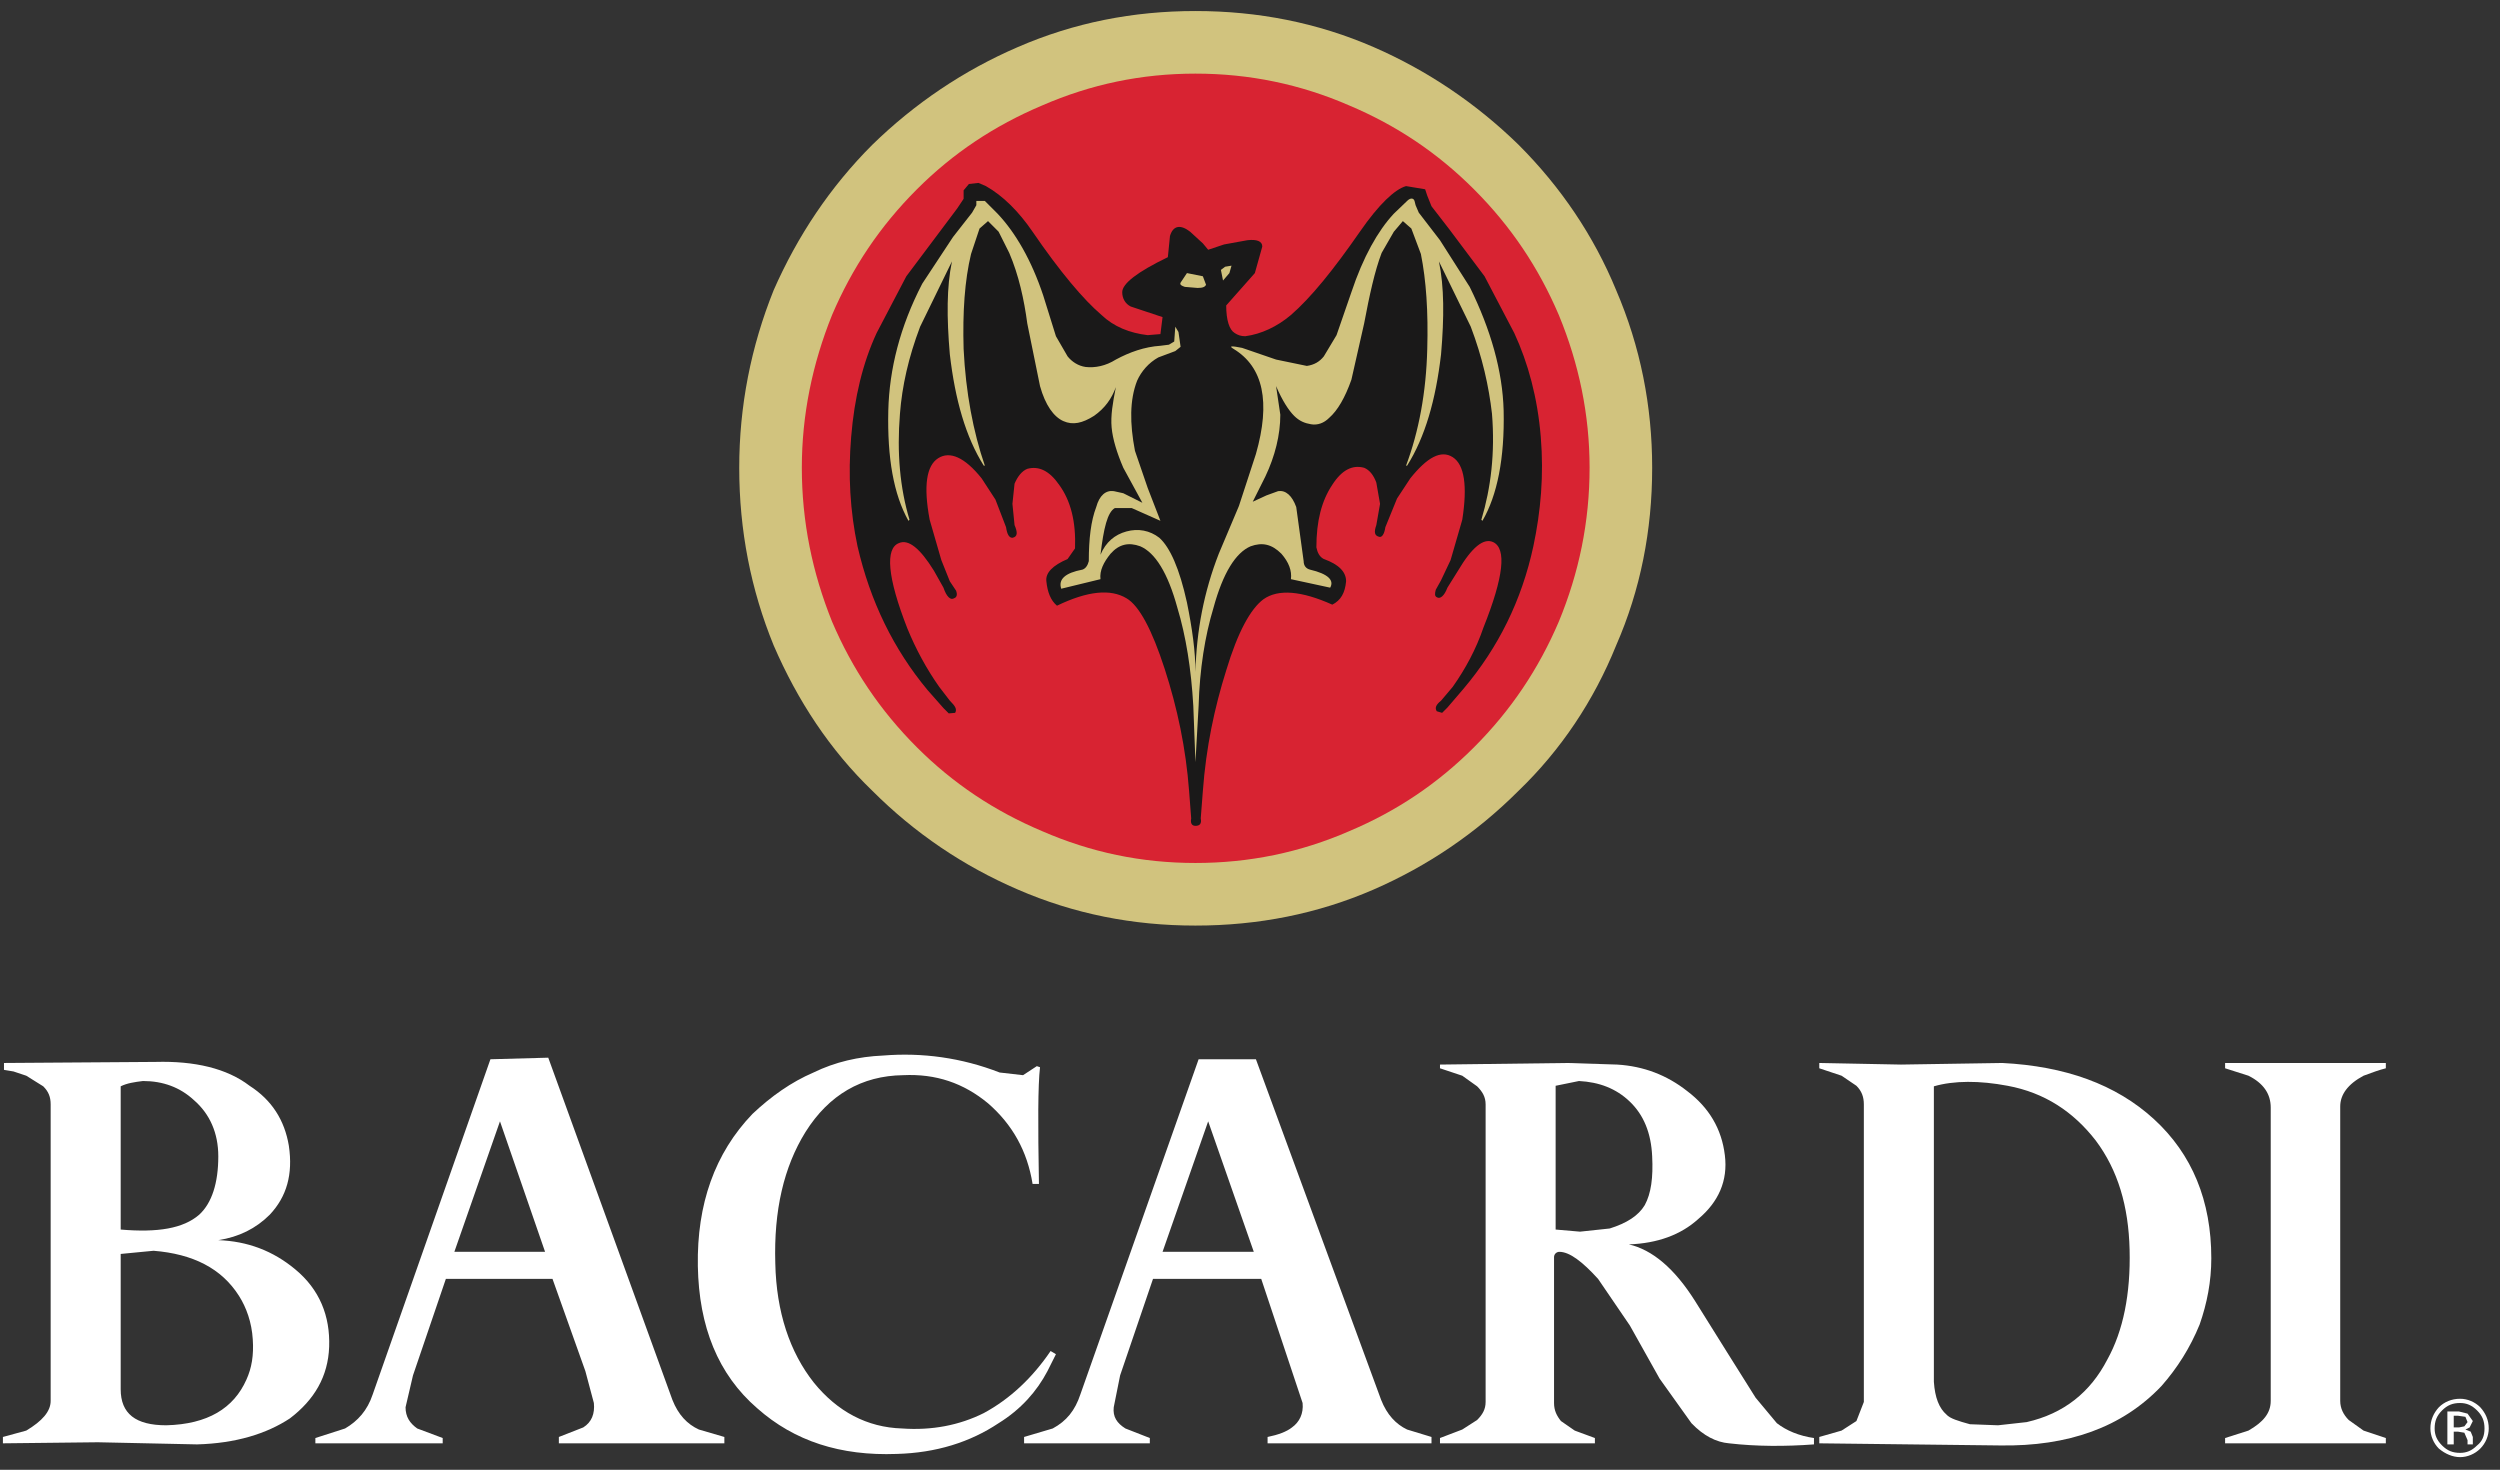
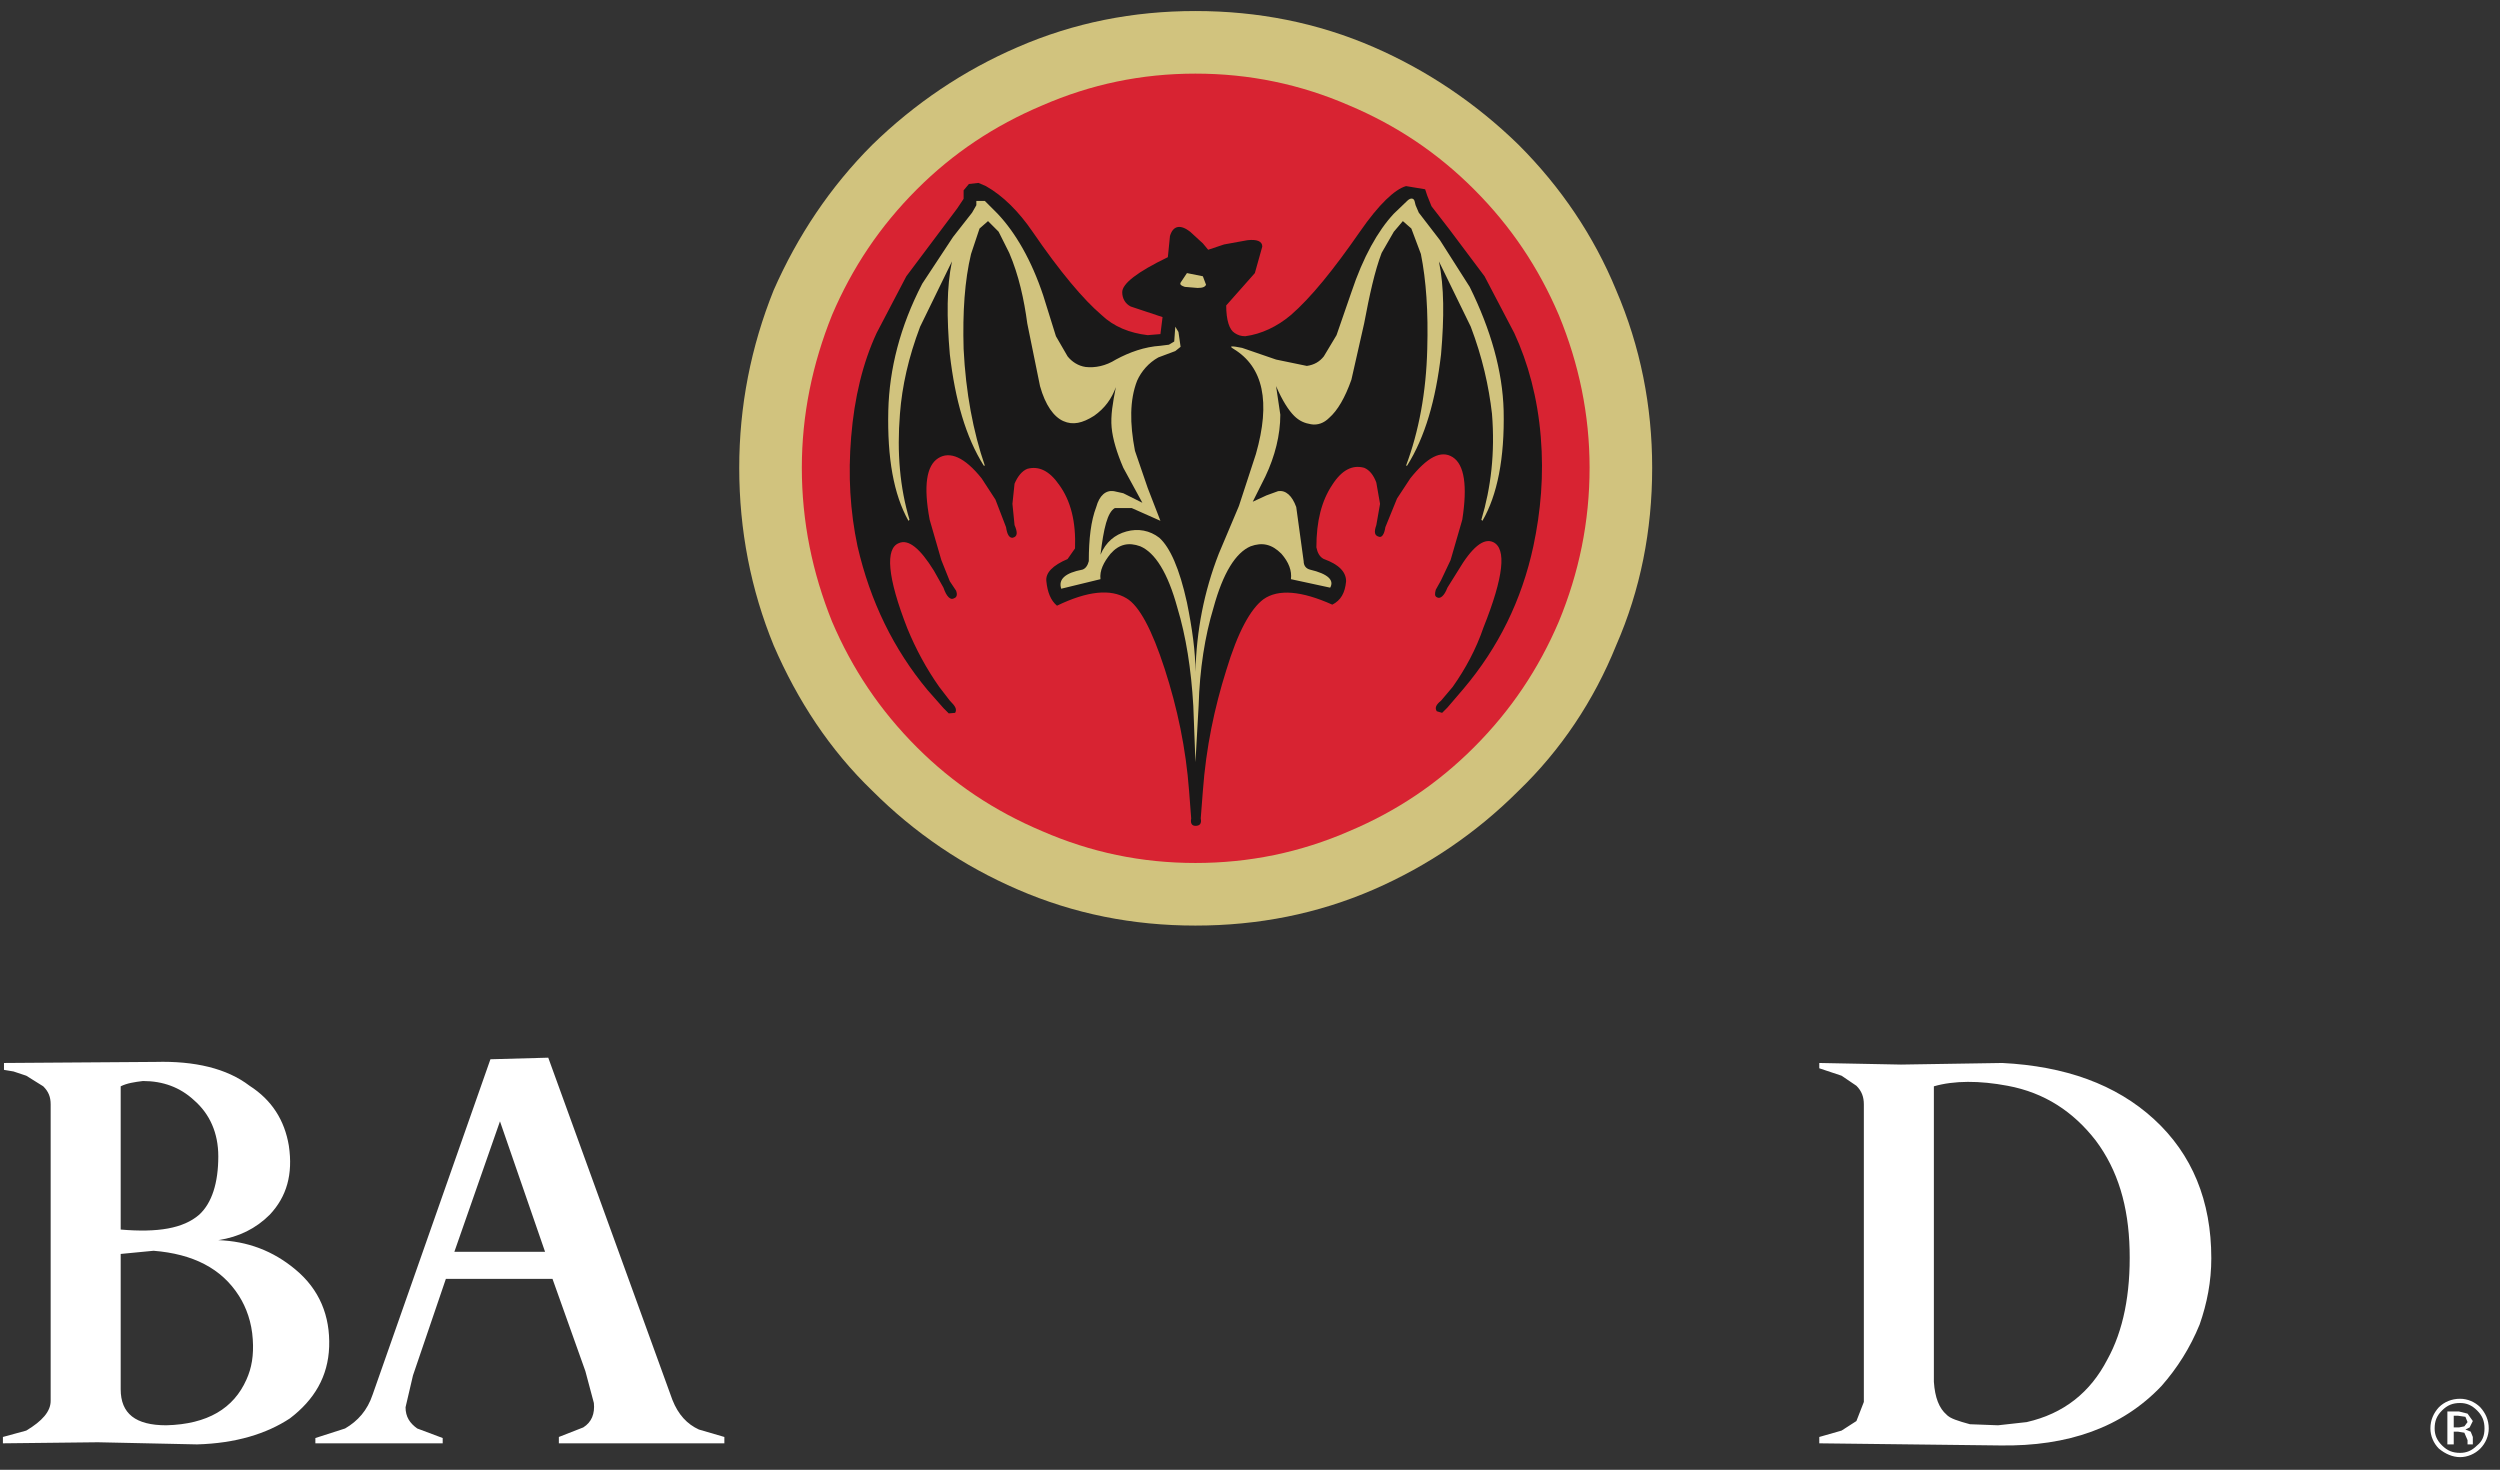
<svg xmlns="http://www.w3.org/2000/svg" width="182px" height="107px" viewBox="0 0 182 107" version="1.1">
  <rect x="0" y="0" width="182" height="107" fill="#333333" stroke="none" />
  <title>Bacardi</title>
  <desc>Created with Sketch.</desc>
  <defs />
  <g id="Page-1" stroke="none" stroke-width="1" fill="none" fill-rule="evenodd">
    <g id="Bacardi">
      <path d="M110.547,10.535 C107.458,7.523 103.904,5.128 100.004,3.43 C95.91,1.653 91.586,0.803 87.028,0.803 C82.471,0.803 78.184,1.653 74.09,3.43 C70.151,5.128 66.599,7.523 63.509,10.535 C60.419,13.625 58.064,17.178 56.326,21.117 C54.665,25.249 53.816,29.574 53.816,34.054 C53.816,38.611 54.665,42.937 56.326,46.992 C58.064,51.008 60.419,54.599 63.509,57.573 C66.599,60.662 70.151,63.057 74.09,64.756 C78.184,66.533 82.471,67.382 87.028,67.382 C91.586,67.382 95.91,66.533 100.004,64.756 C103.904,63.057 107.458,60.662 110.547,57.573 C113.637,54.599 116.031,51.008 117.653,46.992 C119.429,42.937 120.278,38.611 120.278,34.054 C120.278,29.574 119.429,25.249 117.653,21.117 C116.031,17.178 113.637,13.625 110.547,10.535" id="Fill-2" fill="#D1C37E" />
      <path d="M113.482,22.932 C112.014,19.495 110.006,16.482 107.303,13.779 C104.677,11.153 101.703,9.146 98.227,7.678 C94.675,6.133 90.967,5.36 87.028,5.36 C83.089,5.36 79.42,6.133 75.867,7.678 C72.391,9.146 69.379,11.153 66.753,13.779 C64.05,16.482 62.041,19.495 60.574,22.932 C59.145,26.485 58.373,30.193 58.373,34.054 C58.373,37.993 59.145,41.701 60.574,45.254 C62.041,48.691 64.05,51.703 66.753,54.407 C69.379,57.032 72.391,59.041 75.867,60.508 C79.42,62.053 83.089,62.825 87.028,62.825 C90.967,62.825 94.675,62.053 98.227,60.508 C101.703,59.041 104.677,57.032 107.303,54.407 C110.006,51.703 112.014,48.691 113.482,45.254 C114.95,41.701 115.722,37.993 115.722,34.054 C115.722,30.193 114.95,26.485 113.482,22.932" id="Fill-3" fill="#D82332" />
      <path d="M105.526,16.714 L104.213,15.015 L103.904,14.243 L103.75,13.779 L102.36,13.548 C101.548,13.779 100.39,14.86 99,16.869 C97.069,19.649 95.447,21.657 93.979,22.932 C92.975,23.782 91.817,24.322 90.658,24.477 C90.349,24.477 90.118,24.399 89.886,24.245 C89.5,24.013 89.268,23.319 89.268,22.237 L91.353,19.881 L91.894,17.95 C91.894,17.564 91.507,17.409 90.813,17.487 L89.113,17.796 L87.955,18.182 L87.569,17.719 L86.642,16.869 C85.947,16.328 85.406,16.405 85.174,17.178 L85.02,18.722 C82.78,19.804 81.698,20.653 81.698,21.271 C81.698,21.735 81.93,22.121 82.317,22.314 L84.634,23.086 L84.479,24.322 L83.552,24.399 C82.239,24.245 81.08,23.782 80.192,22.932 C78.88,21.811 77.18,19.804 75.172,16.869 C74.168,15.401 73.009,14.243 71.773,13.548 L71.233,13.316 L70.538,13.393 L70.151,13.856 L70.151,14.475 L69.688,15.17 L65.981,20.113 L63.818,24.245 C62.814,26.408 62.196,28.956 61.964,31.814 C61.733,34.595 61.887,37.221 62.428,39.77 C63.355,43.786 65.054,47.262 67.525,50.235 L68.684,51.549 L69.07,51.935 L69.534,51.896 C69.688,51.626 69.534,51.394 69.147,51.008 L68.375,50.004 C67.448,48.691 66.676,47.262 66.058,45.756 C64.59,42.01 64.436,39.924 65.44,39.538 C66.136,39.229 66.985,39.924 67.989,41.546 L68.684,42.782 C68.916,43.477 69.224,43.709 69.456,43.554 C69.688,43.477 69.688,43.246 69.611,43.014 L69.147,42.319 L68.529,40.774 L67.68,37.839 C67.216,35.367 67.448,33.9 68.298,33.359 C69.147,32.819 70.229,33.282 71.464,34.826 L72.469,36.371 L73.241,38.38 C73.318,38.92 73.473,39.152 73.705,39.152 C74.09,39.075 74.09,38.765 73.859,38.225 L73.705,36.68 L73.859,35.213 C74.09,34.672 74.4,34.287 74.786,34.131 C75.635,33.9 76.408,34.287 77.103,35.29 C77.952,36.449 78.338,37.993 78.262,39.924 L77.721,40.697 C76.639,41.16 76.099,41.701 76.176,42.319 C76.253,43.091 76.485,43.709 76.948,44.095 C79.188,43.014 80.849,42.859 82.008,43.554 C82.934,44.095 83.861,45.833 84.788,48.691 C85.714,51.549 86.333,54.483 86.565,57.573 L86.719,59.581 C86.642,59.968 86.796,60.122 87.028,60.122 C87.337,60.122 87.492,59.968 87.414,59.581 L87.569,57.573 C87.8,54.407 88.418,51.51 89.268,48.807 C90.118,45.987 91.044,44.327 91.971,43.632 C93.052,42.859 94.751,43.014 96.992,44.018 C97.609,43.709 97.918,43.168 97.996,42.319 C97.996,41.624 97.455,41.083 96.374,40.697 C96.065,40.542 95.91,40.233 95.833,39.847 C95.833,37.916 96.219,36.449 96.992,35.29 C97.687,34.209 98.459,33.823 99.309,34.054 C99.695,34.209 100.004,34.595 100.197,35.135 L100.467,36.68 L100.197,38.225 C100.004,38.765 100.081,38.997 100.39,39.075 C100.583,39.152 100.776,38.92 100.854,38.38 L101.703,36.294 L102.668,34.826 C103.904,33.282 104.909,32.741 105.758,33.282 C106.608,33.823 106.84,35.367 106.453,37.839 L105.603,40.774 L104.909,42.242 L104.523,42.937 C104.444,43.246 104.444,43.4 104.599,43.477 C104.831,43.632 105.14,43.4 105.372,42.782 L106.144,41.546 C107.148,39.847 107.998,39.152 108.693,39.461 C109.697,39.924 109.465,42.01 107.998,45.678 C107.458,47.262 106.685,48.691 105.758,50.004 L104.909,51.008 C104.523,51.317 104.444,51.549 104.599,51.78 L104.986,51.896 L105.372,51.51 L106.53,50.158 C109.079,47.146 110.778,43.709 111.628,39.77 C112.169,37.221 112.4,34.595 112.169,31.814 C111.937,28.956 111.242,26.408 110.238,24.245 L108.075,20.113 L105.526,16.714" id="Fill-4" fill="#1A1919" />
      <path d="M104.831,17.487 L103.286,15.479 L103.055,14.938 L102.978,14.629 C102.9,14.397 102.668,14.397 102.437,14.629 L101.471,15.556 C100.313,16.792 99.231,18.722 98.382,21.271 L97.3,24.399 L96.374,25.944 C96.065,26.331 95.678,26.562 95.138,26.639 L92.898,26.176 L90.427,25.326 C89.654,25.172 89.422,25.172 89.808,25.403 C91.971,26.716 92.511,29.265 91.431,33.05 L90.194,36.835 L88.727,40.311 C87.646,43.091 87.105,45.91 87.028,48.922 L87.028,49.077 L87.028,48.922 C87.028,47.455 86.796,45.756 86.41,43.864 C85.869,41.391 85.174,39.847 84.402,39.152 C83.707,38.611 82.857,38.457 82.008,38.689 C81.158,38.92 80.501,39.461 80.115,40.387 C80.347,38.457 80.618,37.298 81.158,36.989 L82.394,36.989 L84.479,37.916 L83.552,35.521 L82.625,32.819 C82.239,30.81 82.239,29.111 82.78,27.721 C83.089,27.025 83.629,26.408 84.324,26.021 L85.561,25.558 L85.947,25.249 L85.792,24.168 L85.561,23.782 L85.483,24.863 L85.097,25.094 L84.479,25.172 C83.321,25.249 82.239,25.635 81.235,26.176 C80.501,26.639 79.729,26.794 79.034,26.716 C78.493,26.639 78.03,26.331 77.721,25.944 L76.872,24.477 L75.944,21.503 C75.094,18.954 73.936,16.946 72.623,15.556 L71.696,14.629 L71.078,14.629 L71.078,14.938 L70.769,15.479 L69.379,17.255 L67.139,20.653 C65.517,23.782 64.745,26.871 64.668,29.883 C64.59,33.359 65.054,35.985 66.136,37.916 L66.212,37.839 C65.517,35.521 65.286,32.973 65.517,30.115 C65.672,28.107 66.136,26.021 66.985,23.782 L69.302,19.031 C68.916,20.885 68.916,23.086 69.147,25.79 C69.534,29.111 70.306,31.814 71.619,33.9 L71.696,33.9 C70.847,31.428 70.306,28.57 70.151,25.403 C70.074,22.7 70.229,20.422 70.692,18.491 L71.31,16.637 L71.928,16.096 L72.7,16.869 L73.473,18.413 C74.168,20.036 74.554,21.811 74.786,23.55 L75.713,28.107 C76.099,29.497 76.717,30.347 77.412,30.656 C78.107,30.965 78.802,30.81 79.651,30.27 C80.424,29.729 80.926,29.034 81.235,28.184 C81.004,29.342 80.849,30.27 80.926,31.119 C81.004,31.969 81.312,32.973 81.776,34.054 L83.166,36.603 L81.776,35.908 L81.08,35.754 C80.501,35.676 80.038,36.063 79.806,36.912 C79.42,37.916 79.265,39.229 79.265,40.851 C79.188,41.16 79.034,41.391 78.802,41.469 C77.566,41.701 77.026,42.164 77.257,42.859 L80.115,42.164 C80.038,41.546 80.347,40.928 80.849,40.311 C81.467,39.615 82.162,39.461 83.012,39.77 C84.092,40.233 85.02,41.701 85.714,44.25 C86.333,46.296 86.719,48.691 86.873,51.394 L87.028,55.488 L87.259,51.394 C87.337,48.691 87.723,46.296 88.341,44.25 C89.036,41.701 89.963,40.233 91.044,39.77 C91.894,39.461 92.589,39.615 93.284,40.311 C93.824,40.928 94.057,41.546 93.979,42.164 L96.837,42.782 C97.146,42.242 96.683,41.778 95.369,41.469 C95.061,41.391 94.906,41.16 94.906,40.851 L94.366,36.912 C94.057,36.063 93.593,35.676 93.052,35.754 L92.203,36.063 L91.199,36.526 L92.126,34.672 C92.821,33.205 93.207,31.66 93.207,30.193 L92.898,28.107 C93.361,29.188 93.824,29.883 94.21,30.27 C94.597,30.656 94.983,30.81 95.447,30.887 C95.91,30.965 96.374,30.81 96.76,30.424 C97.378,29.883 97.918,28.956 98.382,27.643 L99.309,23.55 C99.695,21.503 100.081,19.726 100.583,18.413 L101.471,16.869 L102.128,16.096 L102.746,16.637 L103.441,18.491 C103.827,20.422 103.981,22.7 103.904,25.403 C103.827,28.57 103.286,31.428 102.36,33.9 L102.437,33.9 C103.75,31.814 104.523,29.111 104.909,25.79 C105.14,23.086 105.14,20.885 104.754,19.031 L107.071,23.782 C107.92,26.021 108.384,28.107 108.616,30.115 C108.848,32.973 108.538,35.521 107.843,37.839 L107.92,37.916 C109.002,36.063 109.543,33.359 109.465,29.883 C109.388,27.025 108.538,24.013 106.994,20.885 L104.831,17.487" id="Fill-5" fill="#D1C37E" />
      <path d="M86.41,19.881 L85.947,20.576 C85.869,20.731 86.024,20.808 86.256,20.885 L87.183,20.962 C87.569,20.962 87.723,20.885 87.8,20.731 L87.569,20.113 L86.41,19.881" id="Fill-6" fill="#D1C37E" />
-       <polyline id="Fill-7" fill="#D1C37E" points="88.882 19.649 89.036 20.422 89.5 19.881 89.654 19.34 89.19 19.417 88.882 19.649" />
      <path d="M180.563,102.448 C180.177,102.062 179.637,101.83 179.095,101.83 C178.478,101.83 177.937,102.062 177.551,102.448 C177.164,102.873 176.933,103.375 176.933,103.993 C176.933,104.534 177.164,105.074 177.551,105.46 C178.014,105.846 178.555,106.079 179.095,106.079 C179.637,106.079 180.177,105.846 180.563,105.46 C180.949,105.074 181.181,104.534 181.181,103.993 C181.181,103.375 180.949,102.873 180.563,102.448 Z M179.095,102.139 C179.559,102.139 179.945,102.294 180.331,102.68 C180.717,103.066 180.872,103.452 180.872,103.993 C180.872,104.534 180.717,104.92 180.331,105.229 C179.945,105.615 179.559,105.769 179.095,105.769 C178.555,105.769 178.169,105.615 177.782,105.229 C177.395,104.842 177.242,104.456 177.242,103.993 C177.242,103.452 177.395,103.066 177.782,102.68 C178.169,102.294 178.555,102.139 179.095,102.139 Z" id="Fill-8" fill="#FFFFFF" />
      <path d="M180.022,103.452 L179.637,102.912 L179.018,102.757 L178.169,102.757 L178.169,105.152 L178.632,105.152 L178.632,104.225 L178.941,104.225 L179.404,104.302 L179.637,104.842 L179.637,105.152 L180.022,105.152 L180.022,104.611 L179.868,104.225 L179.482,104.07 L179.79,103.916 L180.022,103.452 Z M178.941,103.066 L179.482,103.143 L179.637,103.529 L179.404,103.839 L179.018,103.916 L178.632,103.916 L178.632,103.066 L178.941,103.066 Z" id="Fill-9" fill="#FFFFFF" />
-       <path d="M75.635,86.19 C75.559,81.788 75.559,79.045 75.713,77.693 L75.481,77.616 L74.477,78.273 L72.777,78.079 C69.997,76.999 67.139,76.612 64.281,76.844 C62.505,76.921 60.805,77.307 59.222,78.079 C57.6,78.775 56.133,79.817 54.781,81.092 C52.039,83.95 50.726,87.657 50.803,92.175 C50.881,96.578 52.27,100.054 55.129,102.525 C57.832,104.92 61.192,106.001 65.286,105.846 C68.143,105.769 70.615,104.997 72.7,103.607 C74.322,102.603 75.481,101.29 76.253,99.822 L76.872,98.587 L76.485,98.354 C75.172,100.285 73.55,101.83 71.619,102.873 C69.842,103.761 67.834,104.147 65.672,103.993 C63.123,103.916 60.96,102.757 59.261,100.671 C57.485,98.432 56.519,95.497 56.442,91.982 C56.326,88.121 57.06,84.954 58.643,82.405 C60.342,79.702 62.737,78.312 65.749,78.273 C68.143,78.157 70.151,78.852 71.928,80.32 C73.705,81.864 74.786,83.795 75.172,86.19 L75.635,86.19" id="Fill-10" fill="#FFFFFF" />
      <path d="M21.028,83.409 C20.719,81.555 19.793,80.087 18.17,79.045 C16.509,77.771 14.154,77.23 11.335,77.307 L0.29,77.385 L0.29,77.887 L0.985,78.003 L1.912,78.312 L3.148,79.084 C3.534,79.47 3.688,79.856 3.688,80.397 L3.688,101.984 C3.688,102.757 3.07,103.452 1.912,104.147 L0.212,104.611 L0.212,105.074 L7.125,104.997 L14.347,105.152 C17.166,105.074 19.406,104.38 21.105,103.259 C22.882,101.908 23.886,100.208 23.963,98.046 C24.04,95.806 23.268,93.875 21.492,92.407 C19.87,91.056 18.016,90.36 15.892,90.283 C17.398,90.051 18.634,89.434 19.638,88.43 C20.874,87.116 21.337,85.494 21.028,83.409 Z M14.115,80.087 C15.274,81.092 15.892,82.482 15.892,84.182 C15.892,86.112 15.428,87.58 14.502,88.43 C13.343,89.434 11.489,89.743 8.786,89.511 L8.786,79.084 C9.249,78.852 9.79,78.775 10.408,78.698 C11.875,78.698 13.112,79.161 14.115,80.087 Z M18.402,97.505 C18.48,98.663 18.325,99.59 17.938,100.44 C17.011,102.525 15.12,103.684 12.107,103.761 C9.867,103.761 8.786,102.912 8.786,101.135 L8.786,91.287 L11.181,91.056 C14.038,91.287 16.124,92.33 17.398,94.339 C17.938,95.188 18.325,96.27 18.402,97.505 Z" id="Fill-11" fill="#FFFFFF" />
-       <path d="M173.689,77.771 L173.689,77.385 L161.987,77.385 L161.987,77.771 L163.687,78.312 C164.768,78.852 165.309,79.624 165.309,80.629 L165.309,101.984 C165.309,102.873 164.768,103.529 163.687,104.147 L161.987,104.688 L161.987,105.074 L173.689,105.074 L173.689,104.688 L172.067,104.147 L170.985,103.375 C170.6,102.989 170.368,102.525 170.368,101.984 L170.368,80.551 C170.368,79.702 170.908,78.929 172.067,78.312 C172.685,78.079 173.225,77.887 173.689,77.771" id="Fill-12" fill="#FFFFFF" />
-       <path d="M117.73,77.501 L114.099,77.385 L104.831,77.501 L104.831,77.771 L106.453,78.312 L107.534,79.084 C107.92,79.47 108.153,79.856 108.153,80.397 L108.153,102.062 C108.153,102.603 107.92,102.989 107.534,103.375 L106.453,104.07 L104.831,104.688 L104.831,105.074 L116.108,105.074 L116.108,104.688 L114.641,104.147 L113.637,103.452 C113.327,103.066 113.134,102.68 113.134,102.139 L113.134,91.519 C113.134,91.287 113.327,91.133 113.52,91.133 C114.254,91.133 115.181,91.828 116.339,93.102 L118.656,96.501 L120.819,100.363 L123.137,103.607 C124.025,104.534 124.951,104.997 125.878,105.074 C127.887,105.306 129.972,105.306 132.057,105.152 L132.057,104.688 C130.976,104.534 130.049,104.147 129.354,103.607 L127.809,101.753 L125.724,98.432 L123.407,94.725 C121.901,92.33 120.278,90.978 118.58,90.592 C120.665,90.515 122.364,89.898 123.639,88.739 C125.106,87.503 125.801,85.958 125.57,84.105 C125.338,82.173 124.411,80.629 122.827,79.431 C121.36,78.273 119.661,77.616 117.73,77.501 Z M114.95,78.698 C116.417,78.775 117.653,79.238 118.656,80.204 C119.661,81.169 120.202,82.482 120.278,84.182 C120.357,85.726 120.202,86.885 119.738,87.734 C119.274,88.507 118.425,89.047 117.189,89.434 L115.026,89.665 L113.25,89.511 L113.25,79.045 L114.95,78.698 Z" id="Fill-13" fill="#FFFFFF" />
      <path d="M156.812,81.478 C154.032,78.929 150.324,77.616 145.767,77.385 L138.391,77.501 L132.444,77.385 L132.444,77.771 L134.066,78.312 L135.147,79.045 C135.533,79.431 135.688,79.856 135.688,80.397 L135.688,102.062 L135.147,103.452 L134.066,104.147 L132.444,104.611 L132.444,105.074 L145.613,105.229 C150.556,105.306 154.495,103.916 157.353,100.904 C158.511,99.59 159.438,98.123 160.134,96.424 C160.674,94.879 160.983,93.295 160.983,91.596 C160.983,87.426 159.593,84.027 156.812,81.478 Z M146.153,79.045 C148.856,79.547 150.942,80.937 152.564,83.023 C154.186,85.185 154.959,87.812 155.035,90.978 C155.114,94.184 154.572,96.887 153.414,98.973 C152.178,101.366 150.247,102.912 147.544,103.529 L145.458,103.761 L143.411,103.684 C142.562,103.452 141.944,103.259 141.712,102.989 C141.172,102.525 140.863,101.753 140.786,100.595 L140.786,79.084 C142.253,78.659 144.107,78.659 146.153,79.045 Z" id="Fill-14" fill="#FFFFFF" />
      <path d="M39.913,76.999 L35.703,77.114 L27.13,101.521 C26.744,102.68 26.049,103.452 25.122,103.993 L22.959,104.688 L22.959,105.074 L32.228,105.074 L32.228,104.688 L30.374,103.993 C29.833,103.607 29.524,103.143 29.524,102.448 L30.065,100.131 L32.459,93.102 L40.222,93.102 L42.616,99.822 L43.234,102.139 C43.311,102.912 43.08,103.529 42.461,103.916 L40.685,104.611 L40.685,105.074 L52.734,105.074 L52.734,104.611 L50.881,104.07 C50.031,103.684 49.375,102.989 48.95,101.908 L39.913,76.999 Z M39.681,91.133 L33.077,91.133 L36.398,81.633 L39.681,91.133 Z" id="Fill-15" fill="#FFFFFF" />
-       <path d="M91.431,77.114 L87.259,77.114 L78.648,101.521 C78.262,102.68 77.644,103.452 76.639,103.993 L74.554,104.611 L74.554,105.074 L83.707,105.074 L83.707,104.688 L81.93,103.993 C81.312,103.607 81.004,103.143 81.08,102.448 L81.544,100.131 L83.939,93.102 L91.817,93.102 L94.829,102.139 C94.906,102.912 94.597,103.529 94.057,103.916 C93.67,104.225 93.052,104.456 92.28,104.611 L92.28,105.074 L104.213,105.074 L104.213,104.611 L102.437,104.07 C101.626,103.684 100.969,102.989 100.545,101.908 L91.431,77.114 Z M91.276,91.133 L84.634,91.133 L87.955,81.633 L91.276,91.133 Z" id="Fill-16" fill="#FFFFFF" />
    </g>
  </g>
</svg>